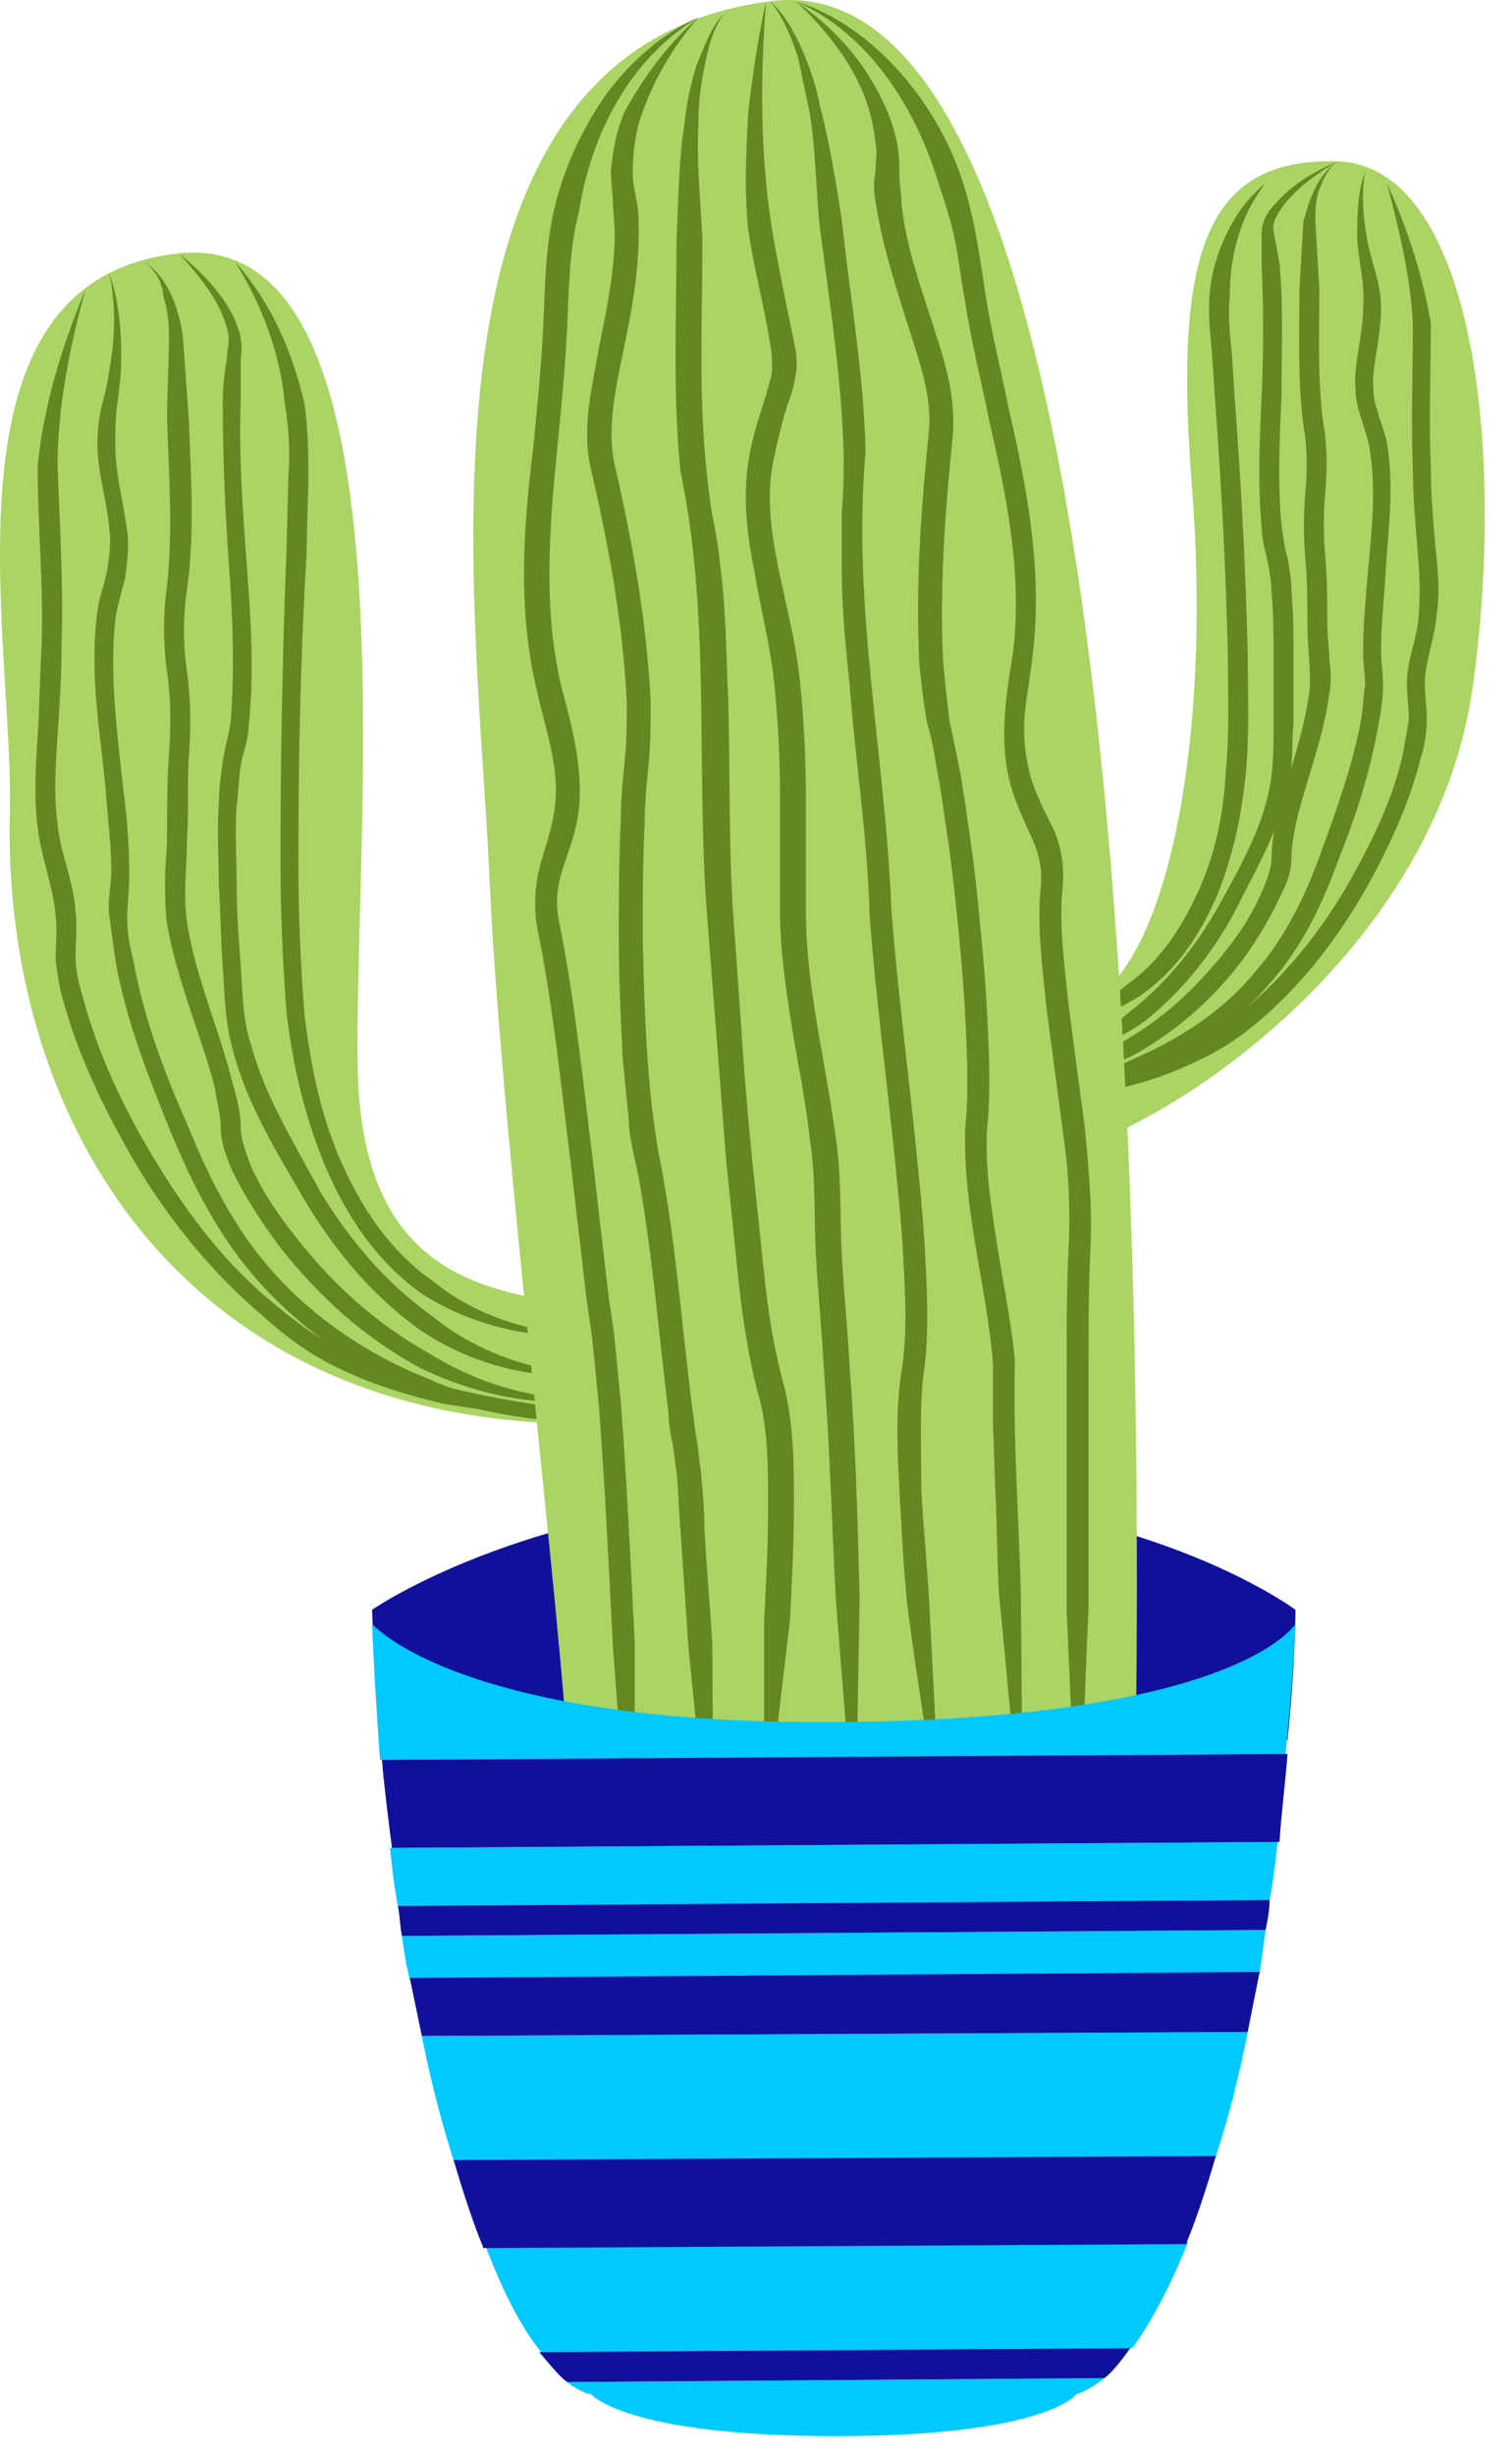
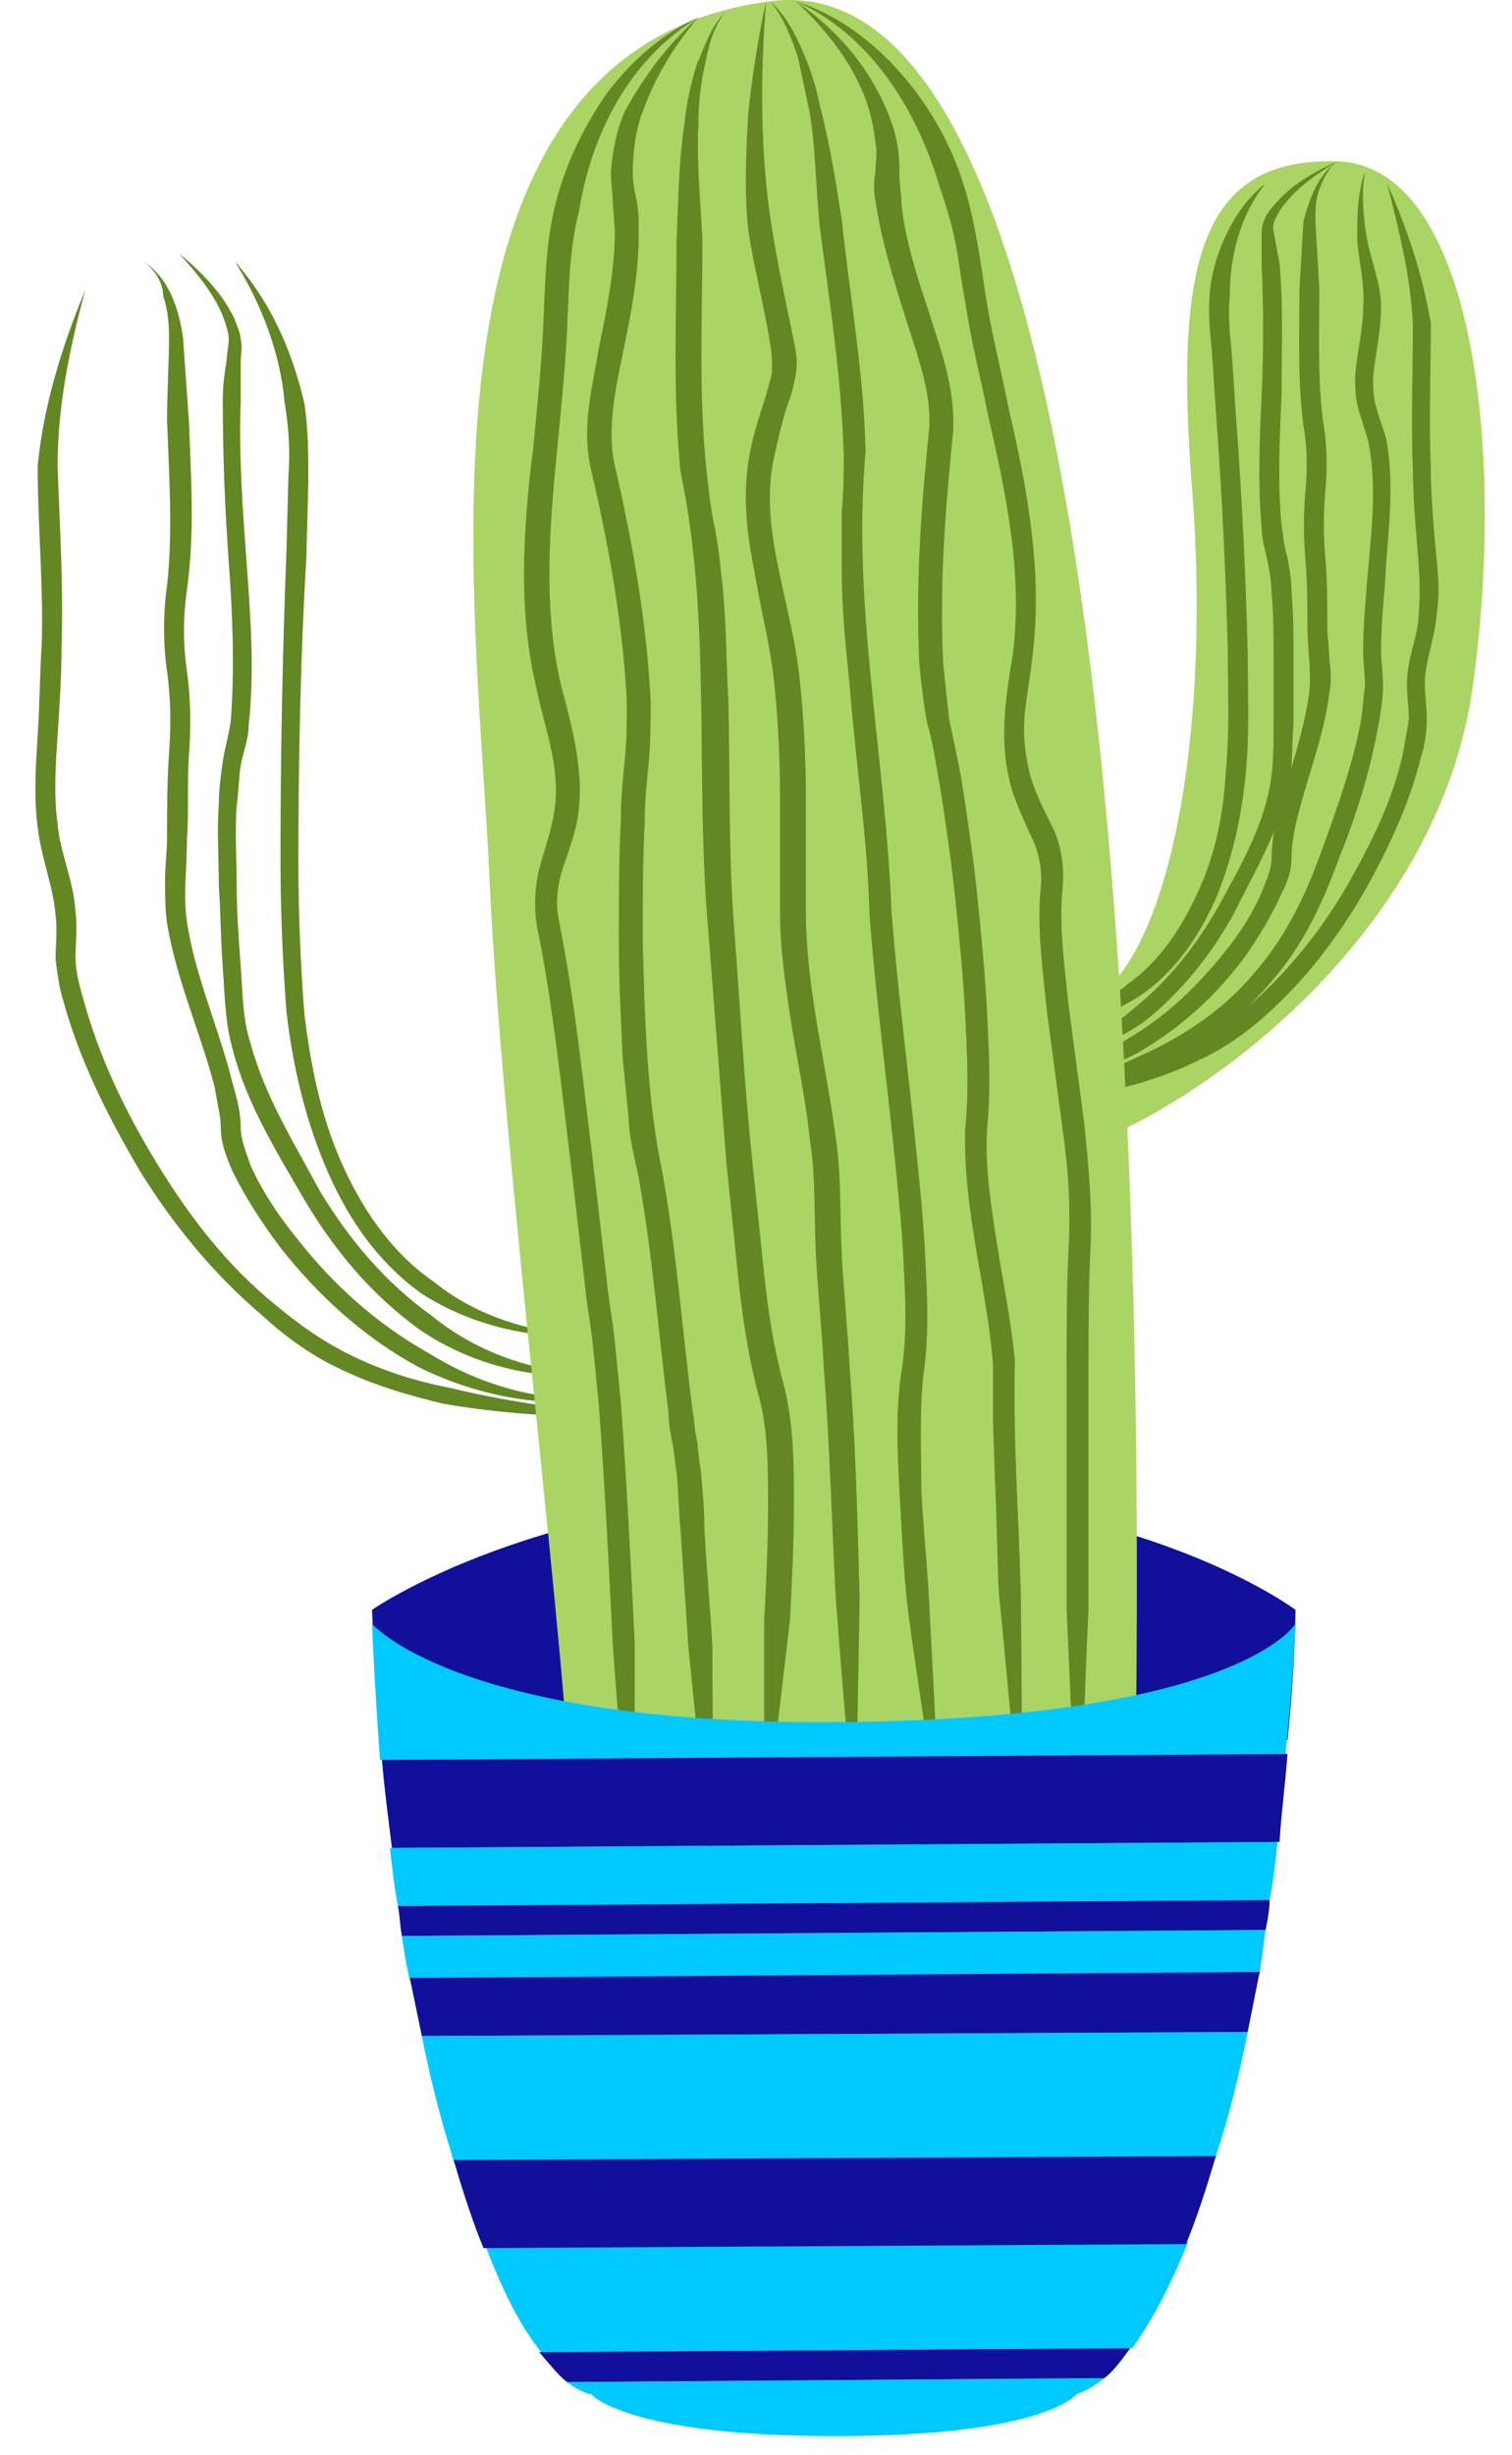
<svg xmlns="http://www.w3.org/2000/svg" width="53" height="86" viewBox="0 0 53 86" fill="none">
  <path d="M45.41 56.399C45.41 56.399 39.968 52.3 29.435 52.3C18.901 52.3 13.041 56.399 13.041 56.399C13.041 56.399 13.111 58.292 13.32 61.165L45.131 60.956C45.41 58.222 45.41 56.399 45.41 56.399Z" fill="#10109B" />
-   <path d="M20.785 45.955C18.483 45.114 12.902 45.745 12.553 37.895C12.274 30.115 14.925 7.966 6.274 8.877C-2.376 9.788 0.484 22.265 0.345 28.433C0.066 39.367 6.484 49.951 20.645 49.881C34.806 49.881 20.785 45.955 20.785 45.955Z" fill="#AAD463" />
  <path d="M8.228 9.158C9.483 10.56 10.251 12.312 10.669 14.134C10.809 15.046 10.809 15.957 10.809 16.868L10.739 19.531C10.53 23.036 10.46 26.611 10.46 30.185C10.46 31.938 10.53 33.76 10.669 35.512C10.878 37.265 11.227 39.017 11.925 40.629C12.622 42.241 13.669 43.853 15.204 44.905C16.669 46.096 18.622 46.727 20.715 46.797C18.692 46.937 16.529 46.447 14.785 45.325C13.111 44.133 12.064 42.451 11.367 40.769C10.669 39.087 10.251 37.265 10.041 35.442C9.902 33.62 9.832 31.867 9.832 30.045C9.832 26.47 9.902 22.896 10.041 19.322L10.111 16.658C10.181 15.746 10.111 14.905 9.972 14.064C9.832 12.452 9.204 10.7 8.228 9.158Z" fill="#628723" />
  <path d="M6.274 8.878C7.042 9.509 7.809 10.28 8.228 11.191C8.297 11.401 8.437 11.681 8.437 11.891C8.507 12.172 8.437 12.383 8.437 12.663C8.437 13.153 8.437 13.574 8.437 14.064C8.367 15.957 8.507 17.849 8.646 19.742C8.786 21.634 8.925 23.527 8.716 25.419C8.716 25.91 8.507 26.4 8.437 26.821C8.367 27.242 8.367 27.732 8.297 28.223C8.228 29.134 8.297 30.115 8.297 31.027C8.297 31.938 8.367 32.919 8.437 33.83C8.507 34.812 8.507 35.723 8.786 36.564C9.274 38.386 10.32 40.069 11.227 41.751C12.204 43.363 13.46 44.905 15.134 46.096C16.669 47.358 18.762 48.129 20.924 48.129C18.762 48.409 16.459 47.778 14.715 46.587C12.971 45.325 11.716 43.783 10.669 42.031C9.693 40.349 8.646 38.666 8.158 36.774C7.879 35.793 7.879 34.812 7.809 33.9C7.739 32.989 7.739 32.008 7.67 31.027C7.67 30.045 7.6 29.134 7.67 28.153C7.67 27.662 7.739 27.172 7.809 26.681C7.879 26.191 8.018 25.769 8.088 25.279C8.228 23.457 8.158 21.564 8.018 19.672C7.879 17.779 7.809 15.887 7.809 13.995C7.809 13.504 7.879 13.013 7.949 12.592C7.949 12.383 8.018 12.102 8.018 11.891C8.018 11.681 7.949 11.471 7.879 11.261C7.6 10.42 6.972 9.649 6.274 8.878Z" fill="#628723" />
  <path d="M5.019 9.158C5.925 9.719 6.274 10.84 6.414 11.822C6.484 12.803 6.553 13.784 6.623 14.765C6.693 16.728 6.832 18.691 6.553 20.653C6.414 21.634 6.414 22.546 6.553 23.527C6.693 24.508 6.693 25.559 6.623 26.47C6.553 27.452 6.623 28.433 6.553 29.415C6.553 30.396 6.414 31.377 6.553 32.288C6.832 34.181 7.669 36.003 8.158 37.966C8.297 38.456 8.437 38.947 8.437 39.508C8.437 39.928 8.646 40.419 8.786 40.839C9.204 41.751 9.762 42.592 10.39 43.363C11.646 44.975 13.181 46.376 15.064 47.428C16.878 48.549 19.04 49.18 21.343 48.97C19.11 49.39 16.738 48.9 14.715 47.918C12.762 46.867 11.158 45.395 9.832 43.713C9.204 42.872 8.646 42.031 8.158 41.05C7.949 40.559 7.739 40.068 7.739 39.508C7.739 39.087 7.6 38.596 7.53 38.105C7.042 36.213 6.204 34.391 5.856 32.358C5.786 31.867 5.786 31.307 5.786 30.816C5.786 30.326 5.856 29.835 5.856 29.344C5.856 28.363 5.856 27.381 5.925 26.4C5.995 25.419 5.995 24.508 5.856 23.527C5.716 22.546 5.716 21.494 5.856 20.512C6.065 18.62 5.925 16.658 5.856 14.695C5.856 13.714 5.925 12.733 5.925 11.752C5.925 11.261 5.856 10.77 5.716 10.349C5.716 9.929 5.437 9.438 5.019 9.158Z" fill="#628723" />
-   <path d="M3.832 9.578C4.181 10.559 4.251 11.611 4.251 12.592C4.251 13.082 4.181 13.643 4.112 14.134C4.042 14.624 4.042 15.115 4.042 15.606C4.042 16.587 4.321 17.569 4.46 18.62C4.53 19.11 4.46 19.671 4.391 20.232C4.251 20.793 4.112 21.213 4.042 21.704C3.832 23.666 4.112 25.699 4.321 27.662C4.46 28.643 4.53 29.694 4.53 30.675C4.53 31.236 4.46 31.657 4.46 32.148C4.46 32.638 4.53 33.129 4.67 33.619C5.018 35.582 5.716 37.475 6.553 39.367C7.32 41.259 8.227 43.082 9.623 44.623C11.018 46.165 12.832 47.427 14.924 48.268C16.947 49.18 19.18 49.67 21.482 49.88C19.18 49.88 16.808 49.53 14.645 48.759C12.483 47.918 10.599 46.586 9.134 44.974C7.669 43.362 6.693 41.399 5.925 39.507C5.158 37.614 4.391 35.652 4.042 33.619C3.972 33.129 3.902 32.568 3.832 32.078C3.763 31.517 3.902 31.026 3.902 30.535C3.902 29.554 3.763 28.573 3.693 27.521C3.484 25.489 3.135 23.526 3.414 21.424C3.484 20.863 3.693 20.372 3.763 19.951C3.832 19.461 3.902 18.97 3.832 18.55C3.763 17.569 3.414 16.587 3.414 15.536C3.414 15.045 3.484 14.485 3.623 13.994C3.763 13.503 3.832 13.012 3.902 12.522C4.042 11.611 4.042 10.559 3.832 9.578Z" fill="#628723" />
  <path d="M2.996 10.14C2.437 12.172 2.019 14.275 2.019 16.307C2.089 18.34 2.228 20.513 2.158 22.616C2.158 23.667 2.089 24.719 2.019 25.77C1.949 26.822 1.879 27.873 2.019 28.854C2.089 29.835 2.577 30.816 2.647 31.938C2.716 32.499 2.647 33.059 2.647 33.55C2.647 34.041 2.786 34.531 2.926 35.022C3.484 37.054 4.391 38.947 5.507 40.769C6.623 42.592 7.948 44.344 9.693 45.746C10.53 46.447 11.437 47.078 12.483 47.568C13.529 48.059 14.646 48.409 15.762 48.62C18.064 49.181 20.436 49.461 22.808 49.671C20.366 49.671 17.994 49.601 15.552 49.181C14.366 48.9 13.181 48.55 12.134 48.059C11.018 47.568 10.041 46.867 9.204 46.096C7.46 44.624 5.995 42.802 4.879 40.98C3.763 39.087 2.786 37.124 2.228 35.092C2.089 34.672 2.019 34.181 1.949 33.62C1.949 33.059 2.019 32.569 1.949 32.078C1.879 31.097 1.461 30.115 1.321 28.994C1.182 27.942 1.252 26.822 1.321 25.77C1.391 24.719 1.391 23.667 1.461 22.616C1.531 20.513 1.321 18.48 1.321 16.307C1.531 14.205 2.158 12.172 2.996 10.14Z" fill="#628723" />
  <path d="M38.852 34.601C41.224 32.288 42.41 24.998 41.782 17.078C41.155 9.087 42.131 5.513 46.875 5.653C51.619 5.793 52.805 15.676 51.619 24.087C50.433 32.498 42.62 38.386 38.225 40.068C33.83 41.75 38.852 34.601 38.852 34.601Z" fill="#AAD463" />
  <path d="M44.364 6.424C43.457 7.545 43.108 9.017 43.108 10.349C43.038 11.05 43.108 11.681 43.178 12.382L43.317 14.484C43.527 17.288 43.666 20.091 43.736 22.895C43.736 24.297 43.806 25.699 43.666 27.101C43.527 28.502 43.248 29.904 42.69 31.306C42.131 32.638 41.294 33.969 39.969 34.88C38.574 35.792 36.899 36.142 35.295 36.072C36.899 35.932 38.434 35.441 39.55 34.46C40.736 33.619 41.504 32.357 42.062 31.096C42.62 29.834 42.899 28.433 42.968 27.03C43.108 25.629 43.038 24.227 43.038 22.825C42.968 20.021 42.829 17.218 42.62 14.414L42.48 12.312C42.41 11.61 42.341 10.909 42.41 10.209C42.48 9.508 42.69 8.807 43.038 8.106C43.317 7.545 43.736 6.914 44.364 6.424Z" fill="#628723" />
  <path d="M46.875 5.653C46.177 6.074 45.48 6.564 44.991 7.195C44.782 7.476 44.573 7.826 44.643 8.106C44.712 8.457 44.782 8.877 44.852 9.228C44.991 10.77 44.922 12.311 44.922 13.854C44.852 15.396 44.782 16.938 44.922 18.41C44.991 18.76 44.991 19.111 45.131 19.531C45.201 19.951 45.27 20.302 45.27 20.723C45.34 21.494 45.34 22.265 45.34 23.035C45.34 23.807 45.34 24.578 45.34 25.349C45.27 26.12 45.34 26.891 45.131 27.662C44.782 29.204 43.945 30.605 43.247 32.008C42.48 33.409 41.434 34.741 40.108 35.792C38.713 36.774 36.829 37.334 35.085 37.124C36.829 37.124 38.504 36.423 39.69 35.371C40.945 34.39 41.922 33.129 42.689 31.797C43.457 30.395 44.224 29.063 44.503 27.592C44.643 26.891 44.643 26.12 44.643 25.349C44.643 24.578 44.643 23.807 44.643 23.035C44.643 22.265 44.643 21.494 44.573 20.793C44.573 20.442 44.503 20.022 44.433 19.672C44.364 19.321 44.224 18.9 44.224 18.48C44.084 16.938 44.154 15.396 44.224 13.854C44.294 12.311 44.294 10.84 44.224 9.298C44.224 8.877 44.224 8.527 44.224 8.176C44.224 7.686 44.503 7.335 44.782 7.055C45.34 6.424 46.108 6.003 46.875 5.653Z" fill="#628723" />
  <path d="M46.875 5.653C46.526 5.933 46.387 6.284 46.247 6.634C46.108 6.985 46.108 7.406 46.108 7.756L46.247 10.139C46.247 11.681 46.177 13.293 46.387 14.835C46.526 15.606 46.526 16.447 46.456 17.218C46.387 17.989 46.387 18.76 46.456 19.531C46.526 20.302 46.526 21.143 46.526 21.915C46.526 22.335 46.596 22.685 46.596 23.106C46.666 23.526 46.666 23.947 46.596 24.297C46.387 25.909 45.759 27.381 45.41 28.923C45.34 29.274 45.27 29.694 45.27 30.045C45.27 30.535 45.131 30.886 44.922 31.306C44.573 32.077 44.154 32.778 43.666 33.479C42.689 34.811 41.434 36.002 39.829 36.913C38.225 37.755 36.341 38.105 34.527 37.825C36.341 37.895 38.085 37.334 39.48 36.423C40.945 35.582 42.131 34.39 43.108 33.129C43.596 32.498 44.015 31.797 44.294 31.096C44.433 30.746 44.573 30.395 44.573 30.045C44.573 29.624 44.643 29.204 44.712 28.783C45.131 27.241 45.689 25.769 45.898 24.227C45.968 23.526 45.828 22.685 45.828 21.915C45.828 21.143 45.828 20.372 45.759 19.601C45.689 18.83 45.689 17.989 45.759 17.218C45.828 16.447 45.828 15.676 45.689 14.905C45.48 13.293 45.549 11.751 45.549 10.139L45.689 7.756C45.898 6.985 46.177 6.144 46.875 5.653Z" fill="#628723" />
  <path d="M47.852 6.004C47.712 6.775 47.782 7.616 47.921 8.387C48.061 9.158 48.41 9.929 48.41 10.77C48.41 11.611 48.2 12.452 48.131 13.223C48.131 13.573 48.131 13.994 48.27 14.345C48.34 14.695 48.549 15.116 48.619 15.536C48.898 17.218 48.619 18.831 48.549 20.443C48.48 21.213 48.41 22.055 48.41 22.826C48.41 23.176 48.48 23.597 48.48 24.017C48.48 24.438 48.41 24.858 48.34 25.279C48.061 26.891 47.573 28.503 46.945 30.045C46.387 31.587 45.689 33.129 44.503 34.461C43.387 35.792 41.852 36.844 40.108 37.614C38.364 38.245 36.481 38.526 34.597 38.526C36.411 38.245 38.225 37.825 39.829 37.054C41.434 36.353 42.899 35.372 43.945 34.11C45.061 32.848 45.759 31.377 46.317 29.835C46.875 28.293 47.433 26.751 47.712 25.209C47.782 24.788 47.782 24.438 47.852 24.017C47.852 23.666 47.782 23.246 47.782 22.826C47.782 21.985 47.852 21.213 47.921 20.372C48.061 18.76 48.27 17.148 47.991 15.606C47.921 15.255 47.782 14.905 47.642 14.415C47.503 13.994 47.503 13.573 47.503 13.153C47.573 12.312 47.782 11.541 47.782 10.77C47.852 9.999 47.642 9.228 47.573 8.387C47.573 7.616 47.573 6.775 47.852 6.004Z" fill="#628723" />
  <path d="M48.619 6.424C49.317 7.966 49.875 9.648 50.154 11.33C50.154 13.082 50.084 14.694 50.154 16.377C50.154 17.218 50.223 18.059 50.293 18.9C50.363 19.741 50.502 20.582 50.363 21.494C50.293 22.405 49.944 23.175 49.944 23.947C49.944 24.367 50.014 24.718 50.014 25.208C50.014 25.629 49.944 26.119 49.805 26.54C49.386 28.222 48.619 29.834 47.782 31.306C46.875 32.848 45.828 34.25 44.433 35.511C43.736 36.142 42.968 36.703 42.062 37.123C41.224 37.544 40.248 37.895 39.341 38.105C37.388 38.385 35.434 38.526 33.481 38.526C35.364 38.245 37.318 38.035 39.132 37.474C40.945 37.053 42.62 36.283 43.945 35.091C45.27 33.899 46.317 32.568 47.224 31.026C48.061 29.553 48.828 28.012 49.177 26.399C49.247 25.979 49.317 25.629 49.386 25.208C49.386 24.858 49.317 24.367 49.317 23.947C49.317 23.035 49.735 22.264 49.735 21.423C49.805 20.582 49.735 19.811 49.665 18.97C49.596 18.129 49.526 17.288 49.526 16.447C49.456 14.764 49.526 13.012 49.526 11.4C49.456 9.718 49.038 8.036 48.619 6.424Z" fill="#628723" />
  <path d="M20.017 63.829C20.017 59.203 17.576 40.208 17.157 30.746C16.739 21.213 13.809 1.728 26.993 0.046C40.108 -1.706 40.108 47.077 39.76 64.179L20.017 63.829Z" fill="#AAD463" />
  <path d="M26.854 0.046C26.644 2.709 26.644 5.443 27.063 8.036C27.272 9.297 27.551 10.629 27.83 11.961C27.9 12.312 27.97 12.662 27.9 13.082C27.83 13.503 27.761 13.783 27.621 14.134C27.412 14.765 27.272 15.396 27.133 16.026C26.575 18.549 27.761 21.073 28.04 23.876C28.179 25.208 28.249 26.61 28.249 27.942C28.249 29.273 28.249 30.675 28.249 31.937C28.249 34.6 28.947 37.194 29.295 39.857C29.505 41.259 29.435 42.591 29.505 43.922C29.574 45.254 29.714 46.586 29.784 47.918C29.993 50.581 30.063 53.315 30.133 55.978L29.993 64.039C29.714 61.375 29.505 58.712 29.295 55.978C29.156 53.315 29.086 50.651 28.877 47.918C28.807 46.586 28.668 45.254 28.598 43.922C28.528 42.521 28.598 41.259 28.389 39.927C28.249 38.595 27.97 37.264 27.761 36.002C27.551 34.671 27.342 33.268 27.342 31.937C27.342 30.605 27.342 29.203 27.342 27.871C27.342 26.54 27.272 25.208 27.133 23.876C26.993 22.544 26.644 21.283 26.435 19.951C26.156 18.62 26.017 17.218 26.296 15.816C26.435 15.115 26.644 14.485 26.854 13.854C26.924 13.503 27.063 13.223 27.063 12.942C27.063 12.662 27.063 12.382 26.993 12.031C26.784 10.7 26.435 9.438 26.226 8.036C26.086 6.634 26.156 5.302 26.226 3.97C26.365 2.709 26.575 1.307 26.854 0.046Z" fill="#628723" />
  <path d="M26.993 0.046C27.482 0.466 27.83 1.097 28.109 1.727C28.388 2.358 28.598 2.989 28.737 3.69C29.086 5.022 29.295 6.354 29.505 7.685C29.784 10.349 30.272 13.012 30.342 15.816C29.853 21.213 31.039 26.47 31.249 31.937C31.458 34.6 31.807 37.264 32.086 39.998C32.225 41.329 32.365 42.661 32.434 44.063C32.504 45.395 32.574 46.796 32.365 48.198C32.225 49.46 32.295 50.861 32.295 52.193C32.365 53.525 32.504 54.857 32.574 56.188L32.783 60.254C32.853 61.585 32.923 62.987 32.923 64.319C32.644 61.655 32.155 58.992 31.807 56.258C31.667 54.927 31.597 53.525 31.528 52.193C31.458 50.861 31.388 49.46 31.597 48.058C31.807 46.796 31.737 45.465 31.667 44.133C31.597 42.801 31.458 41.469 31.318 40.137C31.039 37.474 30.691 34.81 30.481 32.077C30.412 29.344 29.993 26.75 29.784 24.017C29.644 22.685 29.505 21.283 29.505 19.951C29.505 19.251 29.505 18.549 29.505 17.919C29.574 17.218 29.574 16.587 29.574 15.956C29.505 13.293 29.086 10.629 28.737 7.966C28.598 6.634 28.598 5.302 28.388 3.97C28.249 3.339 28.109 2.639 27.97 2.008C27.691 1.167 27.412 0.536 26.993 0.046Z" fill="#628723" />
  <path d="M27.9 0.046C29.017 0.816 29.993 1.798 30.691 3.059C31.04 3.69 31.319 4.321 31.458 5.092C31.528 5.443 31.528 5.863 31.528 6.143C31.528 6.494 31.598 6.774 31.598 7.124C31.737 8.456 32.156 9.718 32.574 10.98C32.993 12.312 33.481 13.573 33.411 15.115C33.132 17.848 32.923 20.582 33.063 23.245C33.132 23.947 33.202 24.578 33.272 25.208C33.411 25.839 33.551 26.54 33.691 27.241C33.9 28.572 34.109 29.975 34.249 31.306C34.388 32.708 34.528 34.04 34.597 35.441C34.667 36.773 34.737 38.245 34.597 39.577C34.528 40.908 34.737 42.241 34.946 43.572C35.156 44.904 35.434 46.236 35.574 47.637C35.504 50.441 35.714 53.104 35.783 55.838L35.853 64.039C35.504 61.305 35.295 58.572 35.016 55.838C34.946 54.576 34.946 53.245 34.876 51.843L34.807 49.81C34.807 49.46 34.807 49.109 34.807 48.759V48.268C34.807 48.128 34.807 47.918 34.807 47.777C34.597 45.114 33.76 42.45 33.83 39.577C33.969 38.245 33.9 36.914 33.83 35.511C33.76 34.18 33.621 32.778 33.481 31.446C33.342 30.114 33.132 28.713 32.923 27.381C32.784 26.68 32.714 26.049 32.505 25.348C32.365 24.648 32.295 23.947 32.225 23.245C32.086 20.442 32.295 17.709 32.574 14.975C32.644 13.713 32.156 12.451 31.737 11.12C31.319 9.788 30.9 8.456 30.691 7.054C30.621 6.704 30.621 6.354 30.691 6.003C30.691 5.653 30.761 5.373 30.691 5.022C30.621 4.391 30.482 3.76 30.203 3.13C29.714 2.008 28.877 0.957 27.9 0.046Z" fill="#628723" />
  <path d="M27.9 0.046C29.226 0.466 30.412 1.307 31.388 2.358C32.365 3.41 33.132 4.671 33.621 6.003C34.109 7.335 34.318 8.807 34.528 10.209C34.737 11.611 35.086 12.942 35.365 14.344C35.993 17.078 36.551 19.951 36.202 22.895C36.132 23.596 35.993 24.297 35.923 24.998C35.853 25.699 35.923 26.329 36.062 26.96C36.202 27.591 36.481 28.152 36.83 28.853C37.178 29.483 37.318 30.325 37.248 31.096C37.109 32.428 37.318 33.829 37.458 35.231L38.016 39.437C38.155 40.838 38.295 42.31 38.225 43.712C38.155 45.114 38.155 46.516 38.155 47.918V56.399C38.016 59.203 37.946 62.006 37.876 64.88C37.597 62.076 37.527 59.273 37.388 56.399V47.918C37.388 46.516 37.388 45.114 37.458 43.712C37.527 42.31 37.458 40.979 37.248 39.577L36.69 35.371C36.551 33.969 36.341 32.498 36.481 31.096C36.551 30.465 36.411 29.834 36.132 29.273C35.853 28.643 35.504 27.942 35.365 27.241C35.016 25.769 35.295 24.227 35.504 22.895C35.853 20.162 35.295 17.428 34.667 14.694C34.388 13.293 34.039 11.961 33.83 10.559C33.691 9.858 33.621 9.158 33.481 8.456C33.342 7.755 33.132 7.124 32.923 6.494C32.086 3.69 30.412 1.167 27.9 0.046Z" fill="#628723" />
  <path d="M25.389 0.467C24.97 1.028 24.831 1.658 24.691 2.359C24.552 2.99 24.482 3.691 24.482 4.322C24.412 5.653 24.552 6.985 24.621 8.387C24.621 11.121 24.482 13.784 24.761 16.448C24.831 17.078 24.901 17.779 25.04 18.41C25.18 19.111 25.249 19.812 25.319 20.442C25.459 21.774 25.459 23.176 25.528 24.508C25.598 27.242 25.528 29.905 25.738 32.569C25.947 35.302 26.086 37.966 26.366 40.629C26.505 41.961 26.645 43.293 26.784 44.624C26.924 45.956 27.133 47.288 27.482 48.549C27.83 49.951 27.83 51.353 27.83 52.685C27.83 54.016 27.761 55.418 27.691 56.75L27.203 60.886C27.063 62.217 26.924 63.549 26.924 64.951C26.784 63.618 26.784 62.217 26.784 60.886V56.82C26.854 55.488 26.924 54.156 26.924 52.755C26.924 51.423 26.924 50.021 26.575 48.83C26.226 47.498 26.017 46.096 25.877 44.764C25.738 43.432 25.598 42.031 25.459 40.699C25.249 38.035 25.04 35.302 24.831 32.639C24.342 27.172 24.97 21.845 23.854 16.518C23.575 13.784 23.715 11.05 23.715 8.387C23.784 7.056 23.784 5.653 23.994 4.322C24.063 3.621 24.203 2.99 24.412 2.289C24.691 1.658 24.901 0.957 25.389 0.467Z" fill="#628723" />
  <path d="M24.482 0.607C23.575 1.658 22.878 2.849 22.459 4.111C22.25 4.742 22.18 5.443 22.18 6.074C22.18 6.424 22.25 6.705 22.32 7.055C22.389 7.406 22.389 7.756 22.389 8.176C22.389 9.649 22.11 11.05 21.831 12.382C21.552 13.714 21.273 15.115 21.552 16.307C22.18 19.041 22.668 21.774 22.808 24.578C22.808 25.279 22.808 25.98 22.738 26.751C22.668 27.451 22.599 28.082 22.599 28.784C22.529 30.185 22.529 31.517 22.529 32.919C22.599 35.652 22.668 38.456 23.226 41.12C23.715 43.853 23.924 46.656 24.273 49.39C24.343 49.741 24.343 50.091 24.412 50.371C24.482 50.722 24.482 51.072 24.552 51.423C24.622 52.124 24.691 52.825 24.691 53.525C24.761 54.928 24.901 56.329 24.97 57.661C24.97 60.464 25.04 63.198 24.97 66.002L24.133 57.731L23.854 53.595C23.785 52.895 23.785 52.194 23.715 51.563C23.645 51.213 23.645 50.862 23.575 50.582C23.505 50.231 23.436 49.881 23.436 49.53C23.087 46.727 22.878 43.993 22.389 41.259C22.32 40.909 22.25 40.629 22.18 40.278C22.11 39.928 22.041 39.578 22.041 39.227C21.971 38.526 21.901 37.825 21.831 37.124C21.762 35.722 21.692 34.32 21.692 32.919C21.692 31.517 21.692 30.115 21.762 28.713C21.762 28.012 21.831 27.312 21.901 26.611C21.971 25.98 21.971 25.279 21.971 24.578C21.831 21.844 21.343 19.111 20.715 16.447C20.366 14.905 20.785 13.503 20.994 12.172C21.273 10.84 21.552 9.438 21.552 8.107L21.482 7.125C21.482 6.775 21.413 6.424 21.413 6.003C21.482 5.233 21.622 4.532 21.901 3.901C22.599 2.639 23.436 1.518 24.482 0.607Z" fill="#628723" />
  <path d="M24.482 0.607C22.04 2.079 20.715 4.742 20.296 7.406C19.947 8.737 19.947 10.069 19.878 11.541C19.808 12.943 19.668 14.345 19.529 15.746C19.25 18.55 19.041 21.354 19.668 24.017C20.017 25.349 20.436 26.82 20.296 28.293C20.227 29.064 19.947 29.765 19.738 30.396C19.529 31.026 19.459 31.657 19.599 32.288C20.157 35.092 20.436 37.895 20.785 40.699L21.273 44.904C21.343 45.605 21.482 46.306 21.552 47.007C21.622 47.708 21.691 48.409 21.761 49.11C21.971 51.913 22.11 54.787 22.25 57.591V66.072C21.901 63.268 21.691 60.464 21.482 57.661C21.343 54.857 21.203 52.053 20.994 49.25C20.924 48.549 20.854 47.848 20.785 47.147C20.715 46.447 20.575 45.745 20.506 45.044L20.017 40.839C19.668 38.035 19.389 35.232 18.831 32.498C18.692 31.727 18.762 30.886 18.971 30.185C19.18 29.484 19.389 28.854 19.459 28.223C19.529 27.592 19.459 26.891 19.32 26.26C19.18 25.559 18.971 24.928 18.831 24.227C18.134 21.424 18.343 18.48 18.692 15.676C18.831 14.274 18.971 12.873 19.041 11.471C19.11 10.069 19.11 8.597 19.459 7.195C19.808 5.794 20.436 4.462 21.273 3.27C22.11 2.149 23.226 1.168 24.482 0.607Z" fill="#628723" />
  <path d="M44.363 67.614L14.087 67.824C14.157 68.315 14.227 68.805 14.366 69.366L44.154 69.156C44.224 68.595 44.294 68.104 44.363 67.614Z" fill="#00C9FF" />
  <path d="M44.782 64.53L13.669 64.741C13.739 65.371 13.809 66.072 13.948 66.773L44.503 66.563C44.642 65.862 44.712 65.161 44.782 64.53Z" fill="#00C9FF" />
  <path d="M18.971 82.403L39.69 82.262C40.248 81.492 40.945 80.3 41.643 78.548L17.018 78.688C17.715 80.51 18.343 81.632 18.971 82.403Z" fill="#00C9FF" />
  <path d="M20.715 83.875C20.715 83.875 21.901 85.347 29.295 85.347C36.69 85.347 37.736 83.875 37.736 83.875C37.736 83.875 38.085 83.805 38.713 83.314L19.877 83.455C20.436 83.875 20.715 83.875 20.715 83.875Z" fill="#00C9FF" />
  <path d="M43.736 71.189L14.785 71.329C15.064 72.731 15.413 74.132 15.832 75.465C15.832 75.534 15.901 75.604 15.901 75.745L42.62 75.604C42.62 75.534 42.62 75.534 42.62 75.534C43.108 74.062 43.457 72.591 43.736 71.189Z" fill="#00C9FF" />
  <path d="M45.41 56.89C45.41 56.89 43.364 60.333 28.755 60.333C15.973 60.333 13.041 56.89 13.041 56.89C13.041 56.89 13.111 58.783 13.32 61.657L45.061 61.446C45.34 58.712 45.41 56.89 45.41 56.89Z" fill="#00C9FF" />
  <path d="M45.131 61.446L13.39 61.656C13.46 62.567 13.6 63.619 13.739 64.74L44.852 64.53C44.922 63.408 45.061 62.427 45.131 61.446Z" fill="#10109B" />
  <path d="M16.948 78.759L41.573 78.619C41.922 77.778 42.271 76.726 42.62 75.535L15.901 75.674C16.25 76.866 16.599 77.918 16.948 78.759Z" fill="#10109B" />
  <path d="M44.503 66.562L13.948 66.773C14.018 67.123 14.018 67.474 14.088 67.824L44.364 67.614C44.434 67.263 44.503 66.913 44.503 66.562Z" fill="#10109B" />
  <path d="M19.878 83.454L38.713 83.314C38.992 83.103 39.271 82.753 39.62 82.263L18.901 82.403C19.319 82.894 19.599 83.244 19.878 83.454Z" fill="#10109B" />
  <path d="M44.154 69.085L14.366 69.296C14.506 69.997 14.645 70.628 14.785 71.329L43.735 71.188C43.875 70.488 44.014 69.787 44.154 69.085Z" fill="#10109B" />
</svg>